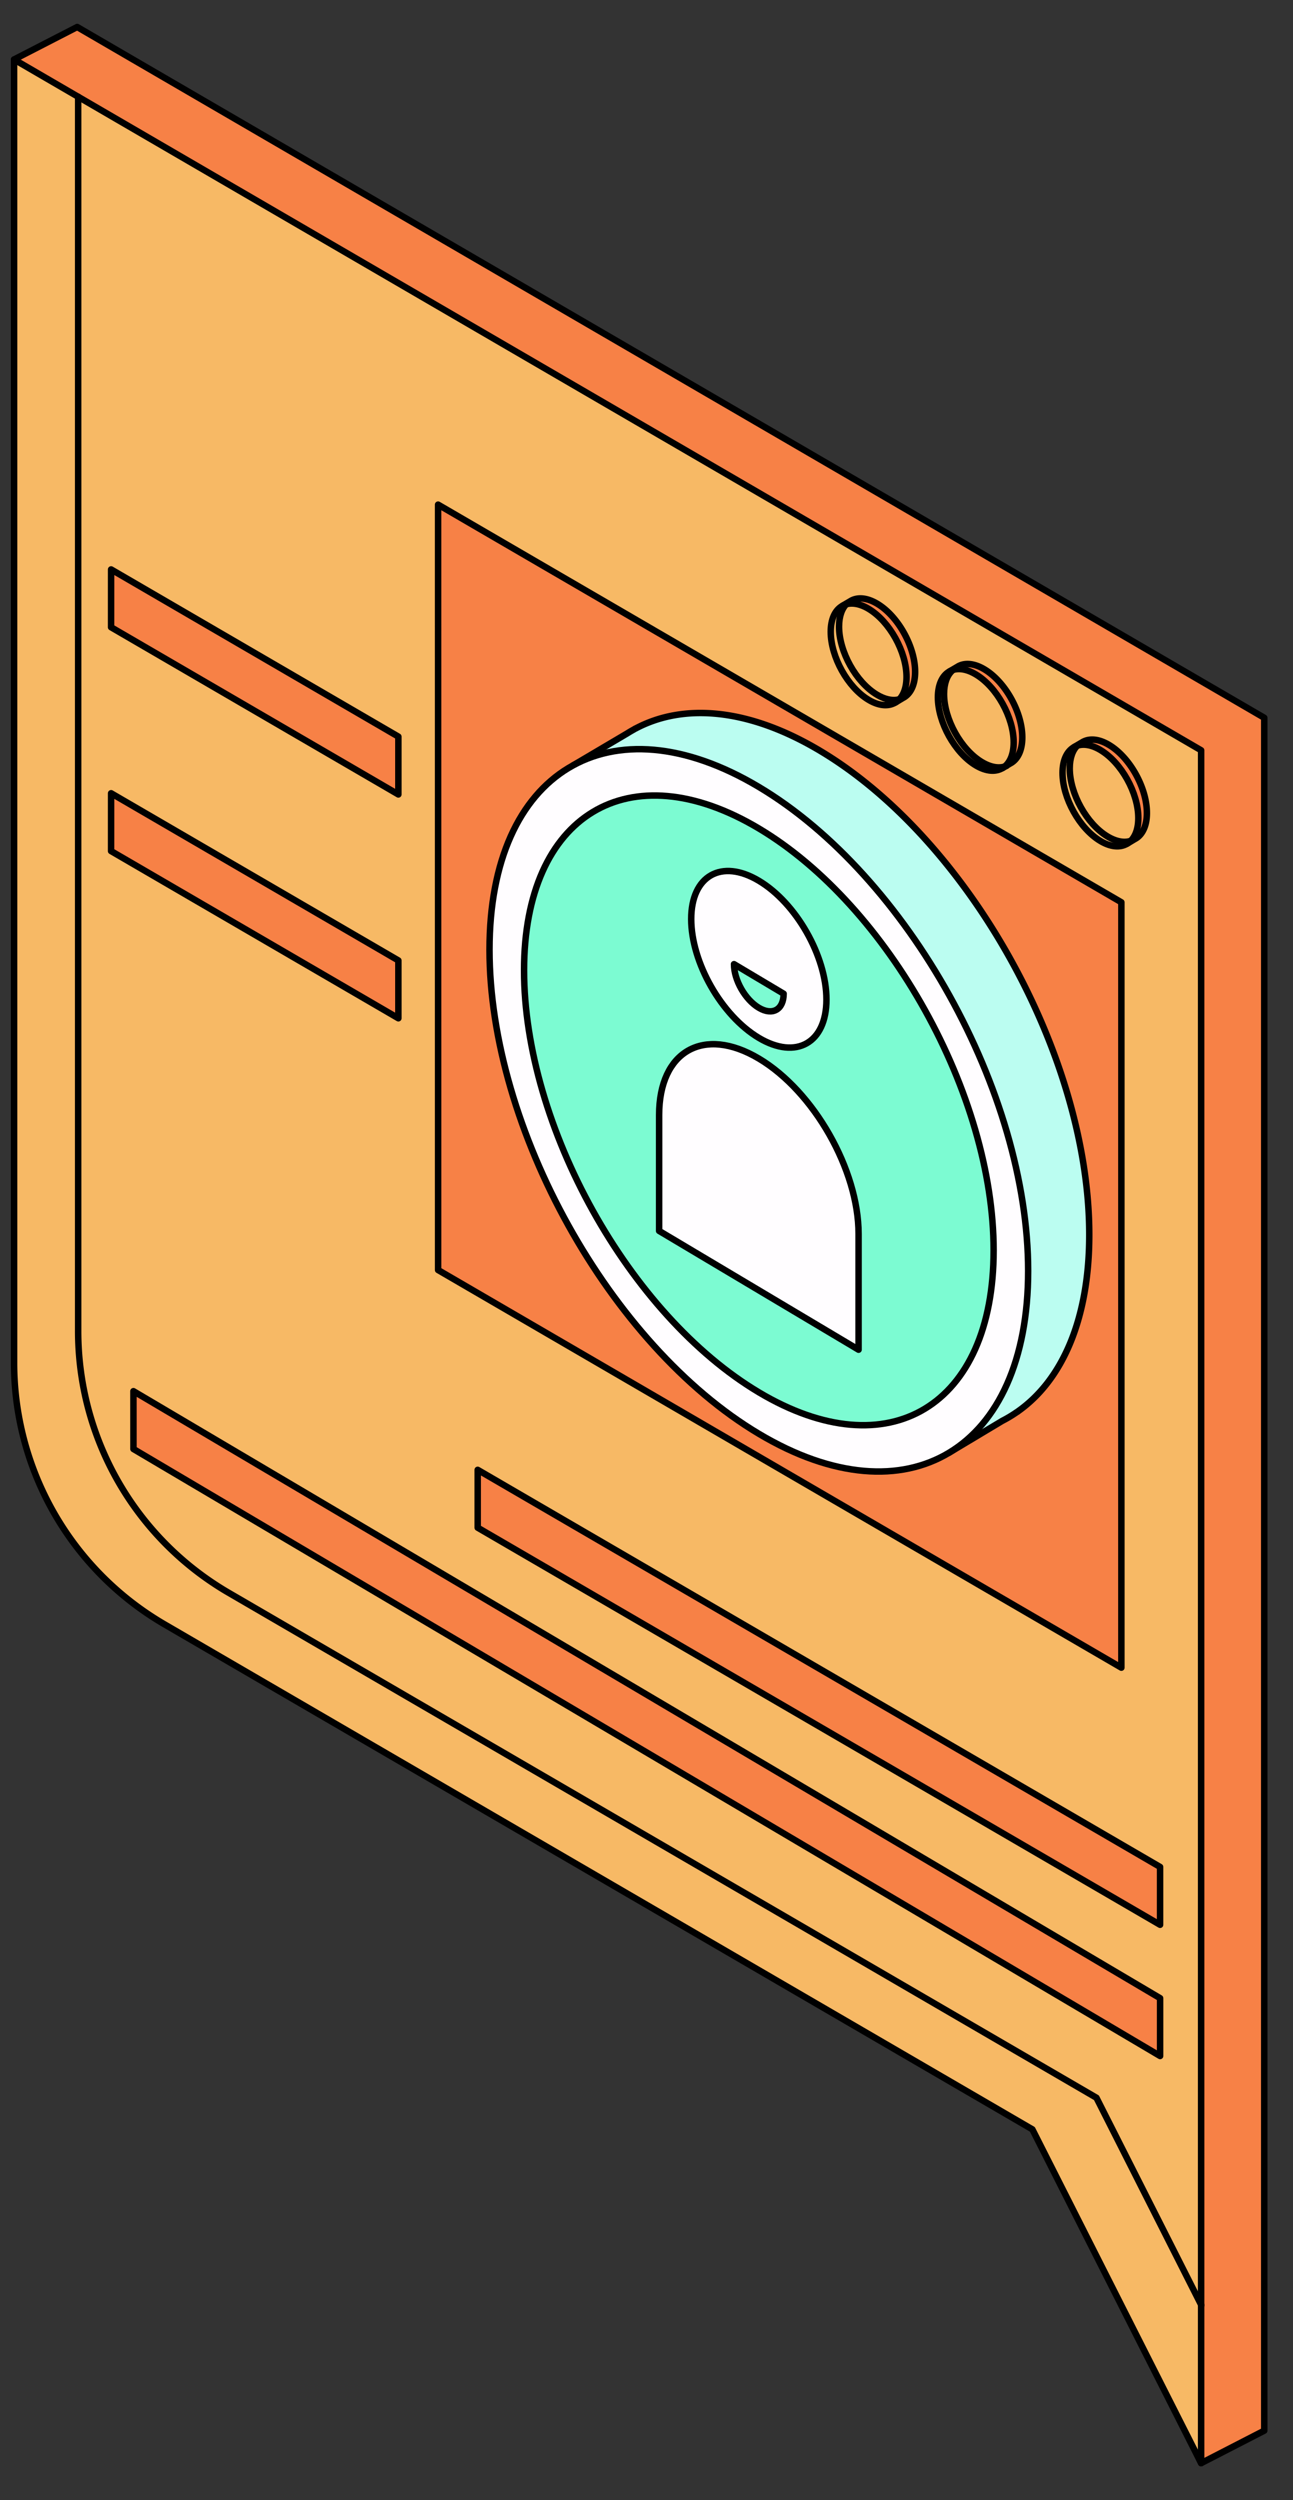
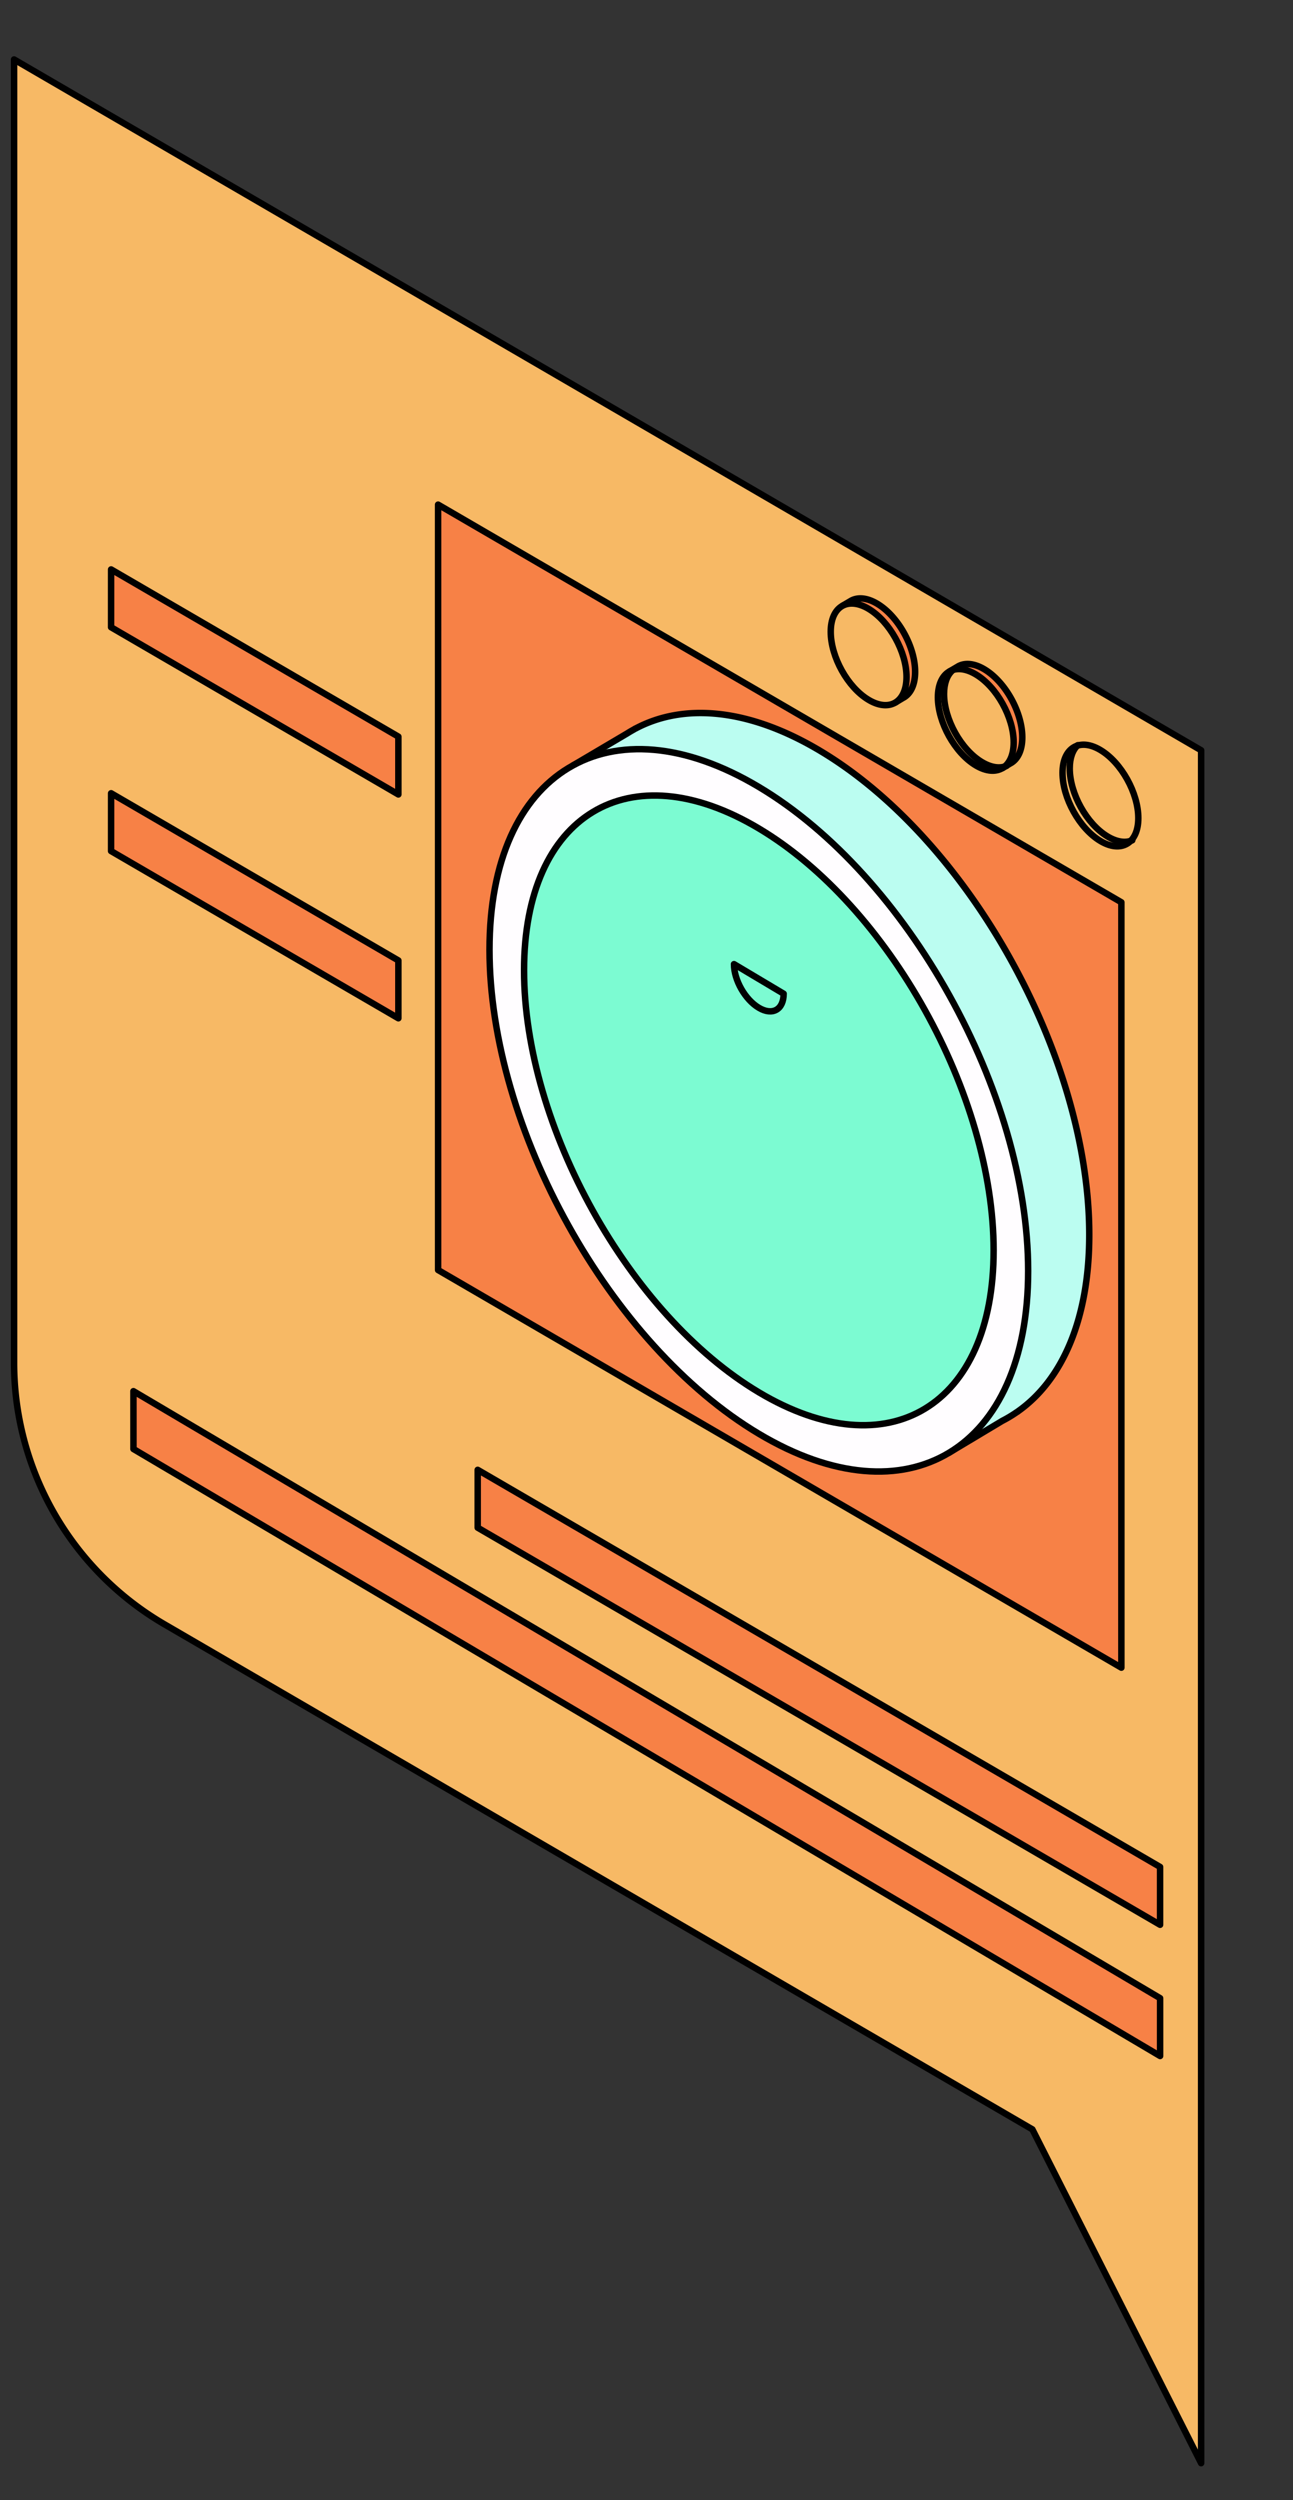
<svg xmlns="http://www.w3.org/2000/svg" width="60" height="116" fill="none" viewBox="0 0 60 116">
  <rect x="0" y="0" width="60" height="116" fill="#333333" stroke="none" />
-   <path fill="#F78146" stroke="#000" stroke-linecap="round" stroke-linejoin="round" stroke-miterlimit="10" stroke-width="0.3" d="M3.582 45.336.653 2.76l2.929-1.507 55.084 32.05v79.472l-2.929 1.507-9.096-19.433L3.582 69.795z" />
  <path fill="#F7B965" stroke="#000" stroke-linecap="round" stroke-linejoin="round" stroke-miterlimit="10" stroke-width="0.3" d="m.653 2.76 55.084 32.051v79.472l-7.831-15.487L7.622 75.357A14.05 14.05 0 0 1 .653 63.208z" />
-   <path stroke="#000" stroke-linecap="round" stroke-linejoin="round" stroke-miterlimit="10" stroke-width="0.3" d="m55.744 106.95-4.865-9.621L10.595 73.89a14.05 14.05 0 0 1-6.968-12.15V4.488" />
  <path fill="#F78146" stroke="#000" stroke-linecap="round" stroke-linejoin="round" stroke-miterlimit="10" stroke-width="0.3" d="m20.33 58.926 31.706 18.449V41.863l-31.707-18.45zM5.155 39.488l13.331 7.757v-2.683l-13.33-7.757zm0-10.385 13.331 7.757v-2.683L5.156 26.42zM22.167 70.88l31.665 18.424V86.62L22.167 68.196zM6.193 67.23l47.64 28.162v-2.683L6.192 64.546z" />
  <path fill="#BBFDF1" stroke="#000" stroke-linecap="round" stroke-linejoin="round" stroke-miterlimit="10" stroke-width="0.3" d="M25.552 42.383c0 8.287 5.595 18.341 12.497 22.458 2.22 1.324 4.304 1.868 6.111 1.727l-.114.83 2.465-1.476a6 6 0 0 0 .67-.402l.04-.023h-.005c2.066-1.444 3.33-4.27 3.33-8.208 0-8.287-5.595-18.342-12.497-22.458-3.313-1.976-6.323-2.22-8.56-1.027l-.003-.002-.094.056q-.145.08-.286.169l-2.522 1.49 1.073-.213c-1.33 1.59-2.105 3.994-2.105 7.078m5.655 3.372c0-4.537 3.063-6.389 6.842-4.135 3.78 2.253 6.843 7.759 6.843 12.296s-3.064 6.388-6.843 4.135-6.842-7.759-6.842-12.296" />
  <path fill="#FFFDFF" stroke="#000" stroke-linecap="round" stroke-linejoin="round" stroke-miterlimit="10" stroke-width="0.3" d="M22.715 44.064c0 8.287 5.595 18.342 12.497 22.458s12.498.734 12.498-7.553-5.596-18.342-12.498-22.458-12.497-.734-12.497 7.553m5.655 3.372c0-4.537 3.063-6.389 6.842-4.135 3.78 2.254 6.843 7.759 6.843 12.296 0 4.538-3.064 6.389-6.843 4.136s-6.842-7.76-6.842-12.297" />
  <path fill="#7CFBD2" stroke="#000" stroke-linecap="round" stroke-linejoin="round" stroke-miterlimit="10" stroke-width="0.3" d="M35.213 64.598c6.017 3.589 10.895.64 10.895-6.583 0-7.225-4.878-15.99-10.895-19.578s-10.895-.64-10.895 6.584 4.878 15.99 10.895 19.577" />
-   <path fill="#FFFDFF" stroke="#000" stroke-linecap="round" stroke-linejoin="round" stroke-miterlimit="10" stroke-width="0.3" d="M35.213 48.154c1.733 1.032 3.137.236 3.137-1.777s-1.404-4.48-3.137-5.513-3.138-.236-3.138 1.777 1.405 4.48 3.138 5.513m0 .96c-2.556-1.522-4.627-.35-4.627 2.62v5.376l9.255 5.512v-5.376c-.001-2.969-2.073-6.61-4.628-8.133" />
  <path fill="#7CFBD2" stroke="#000" stroke-linecap="round" stroke-linejoin="round" stroke-miterlimit="10" stroke-width="0.3" d="M34.06 44.733c0 .74.516 1.646 1.152 2.025.636.378 1.152.087 1.152-.653z" />
  <path fill="#F78146" stroke="#000" stroke-linecap="round" stroke-linejoin="round" stroke-miterlimit="10" stroke-width="0.3" d="M38.948 29.074c0 1.166.788 2.58 1.759 3.16.312.186.605.263.86.243l-.017.117.347-.208a1 1 0 0 0 .095-.056l.005-.004h0c.29-.203.468-.6.468-1.155 0-1.166-.787-2.58-1.758-3.16-.466-.278-.89-.312-1.205-.145h0l-.013.008-.04.023-.355.21.151-.03c-.188.225-.297.563-.297.997m.796.475c0-.64.431-.9.963-.582.531.317.962 1.092.962 1.73 0 .639-.43.9-.962.582-.532-.317-.963-1.092-.963-1.73" />
  <path fill="#F7B965" stroke="#000" stroke-linecap="round" stroke-linejoin="round" stroke-miterlimit="10" stroke-width="0.3" d="M38.549 29.311c0 1.166.787 2.581 1.758 3.16s1.759.104 1.759-1.063c0-1.165-.788-2.58-1.759-3.16-.97-.579-1.758-.103-1.758 1.063" />
-   <path stroke="#000" stroke-linecap="round" stroke-linejoin="round" stroke-miterlimit="10" stroke-width="0.3" d="M39.307 27.996c-.233.22-.372.587-.372 1.076 0 1.166.788 2.58 1.759 3.16.436.26.835.308 1.143.175" />
  <path fill="#F78146" stroke="#000" stroke-linecap="round" stroke-linejoin="round" stroke-miterlimit="10" stroke-width="0.3" d="M43.92 32.116c0 1.166.788 2.58 1.76 3.16.312.186.605.263.859.243l-.016.117.347-.208a1 1 0 0 0 .094-.056l.006-.004h-.001c.29-.203.469-.6.469-1.155 0-1.166-.788-2.58-1.759-3.16-.466-.278-.89-.312-1.204-.145h0l-.014.008-.04.024-.355.21.151-.03c-.187.224-.296.562-.296.996m.796.475c0-.64.432-.9.963-.582.532.317.963 1.091.963 1.73s-.431.899-.963.582c-.531-.317-.963-1.092-.963-1.73" />
  <path fill="#F7B965" stroke="#000" stroke-linecap="round" stroke-linejoin="round" stroke-miterlimit="10" stroke-width="0.3" d="M43.522 32.352c0 1.165.787 2.58 1.758 3.16.971.579 1.758.103 1.758-1.063s-.787-2.581-1.758-3.16-1.758-.104-1.758 1.063" />
-   <path fill="#F78146" stroke="#000" stroke-linecap="round" stroke-linejoin="round" stroke-miterlimit="10" stroke-width="0.3" d="M49.703 35.624c0 1.165.787 2.58 1.759 3.16.312.186.605.263.86.242l-.017.117.347-.207a1 1 0 0 0 .094-.057l.006-.003h0c.29-.204.468-.601.468-1.155 0-1.166-.787-2.581-1.758-3.16-.467-.279-.89-.312-1.205-.145h0l-.013.007-.04.024-.355.21.15-.03c-.187.224-.296.562-.296.996m.796.474c0-.639.431-.898.963-.582.531.317.962 1.092.962 1.73 0 .639-.43.899-.962.582s-.963-1.091-.963-1.73" />
  <path fill="#F7B965" stroke="#000" stroke-linecap="round" stroke-linejoin="round" stroke-miterlimit="10" stroke-width="0.3" d="M49.305 35.86c0 1.166.787 2.58 1.758 3.16s1.759.103 1.759-1.062-.788-2.581-1.759-3.16-1.758-.104-1.758 1.062" />
  <path stroke="#000" stroke-linecap="round" stroke-linejoin="round" stroke-miterlimit="10" stroke-width="0.3" d="M44.178 31.123c-.233.22-.371.587-.371 1.076 0 1.166.787 2.58 1.758 3.16.437.26.836.308 1.143.175m3.302-.958c-.232.22-.37.587-.37 1.076 0 1.166.787 2.581 1.758 3.16.436.26.835.308 1.143.175" />
</svg>